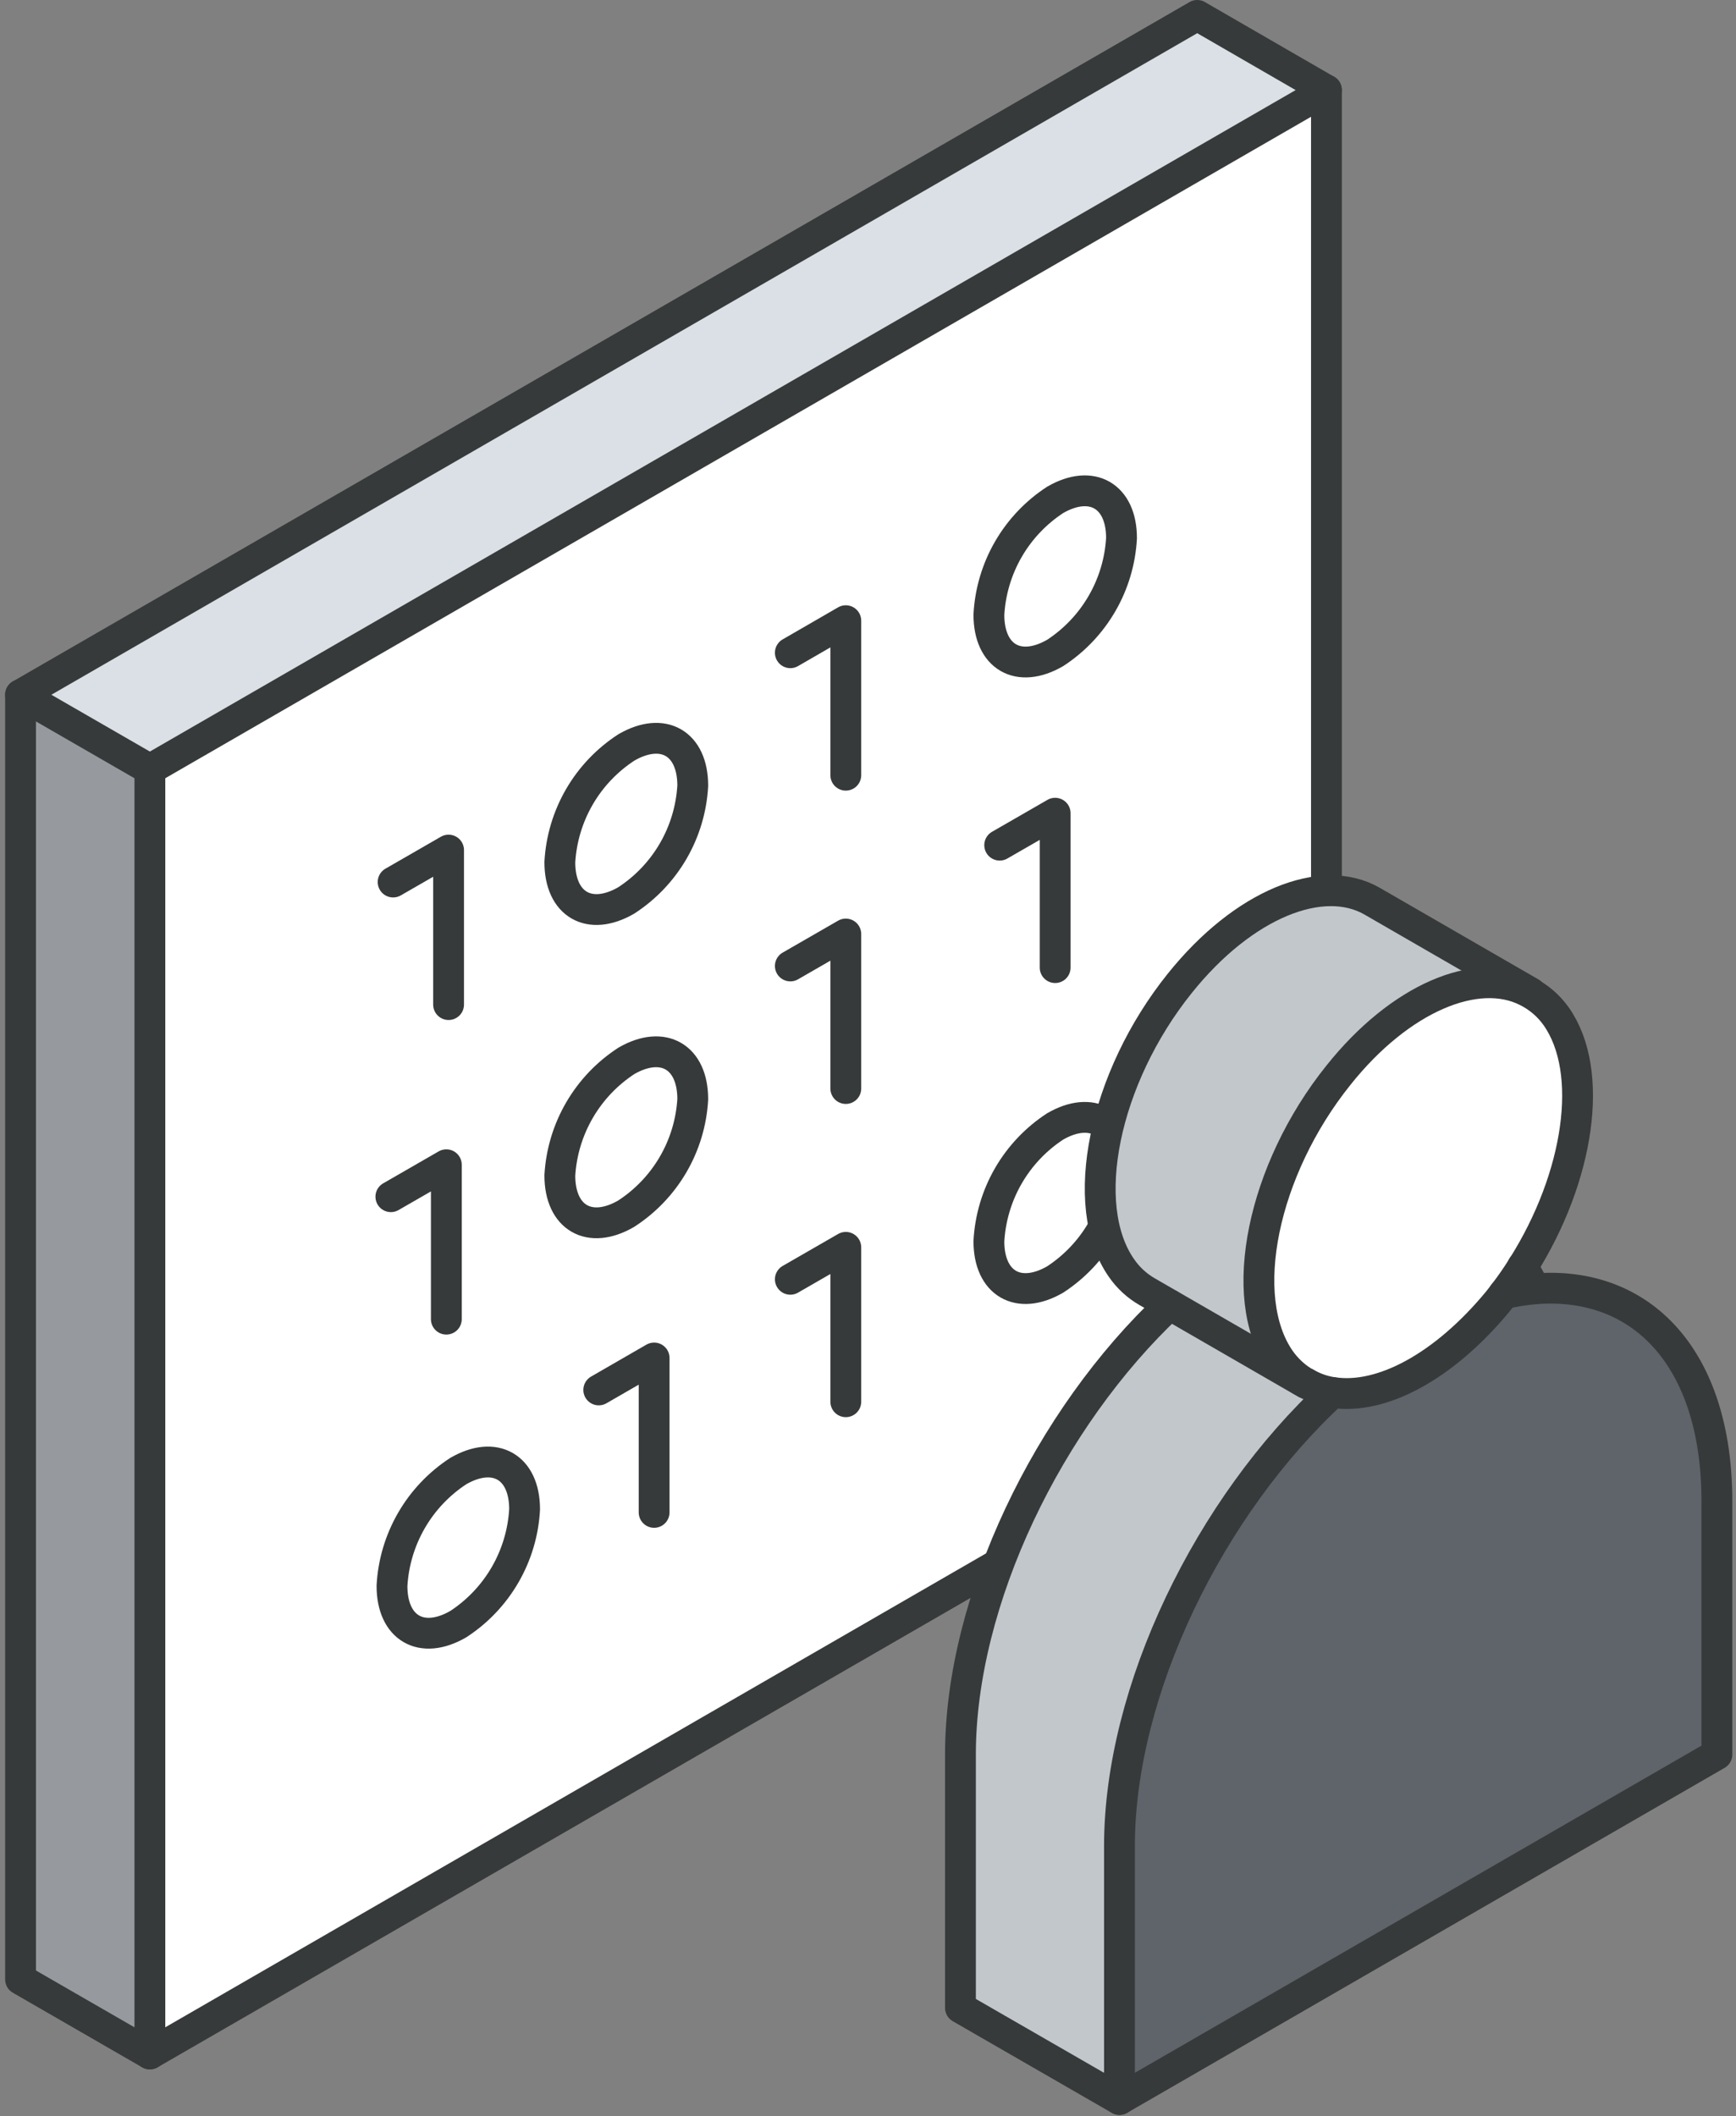
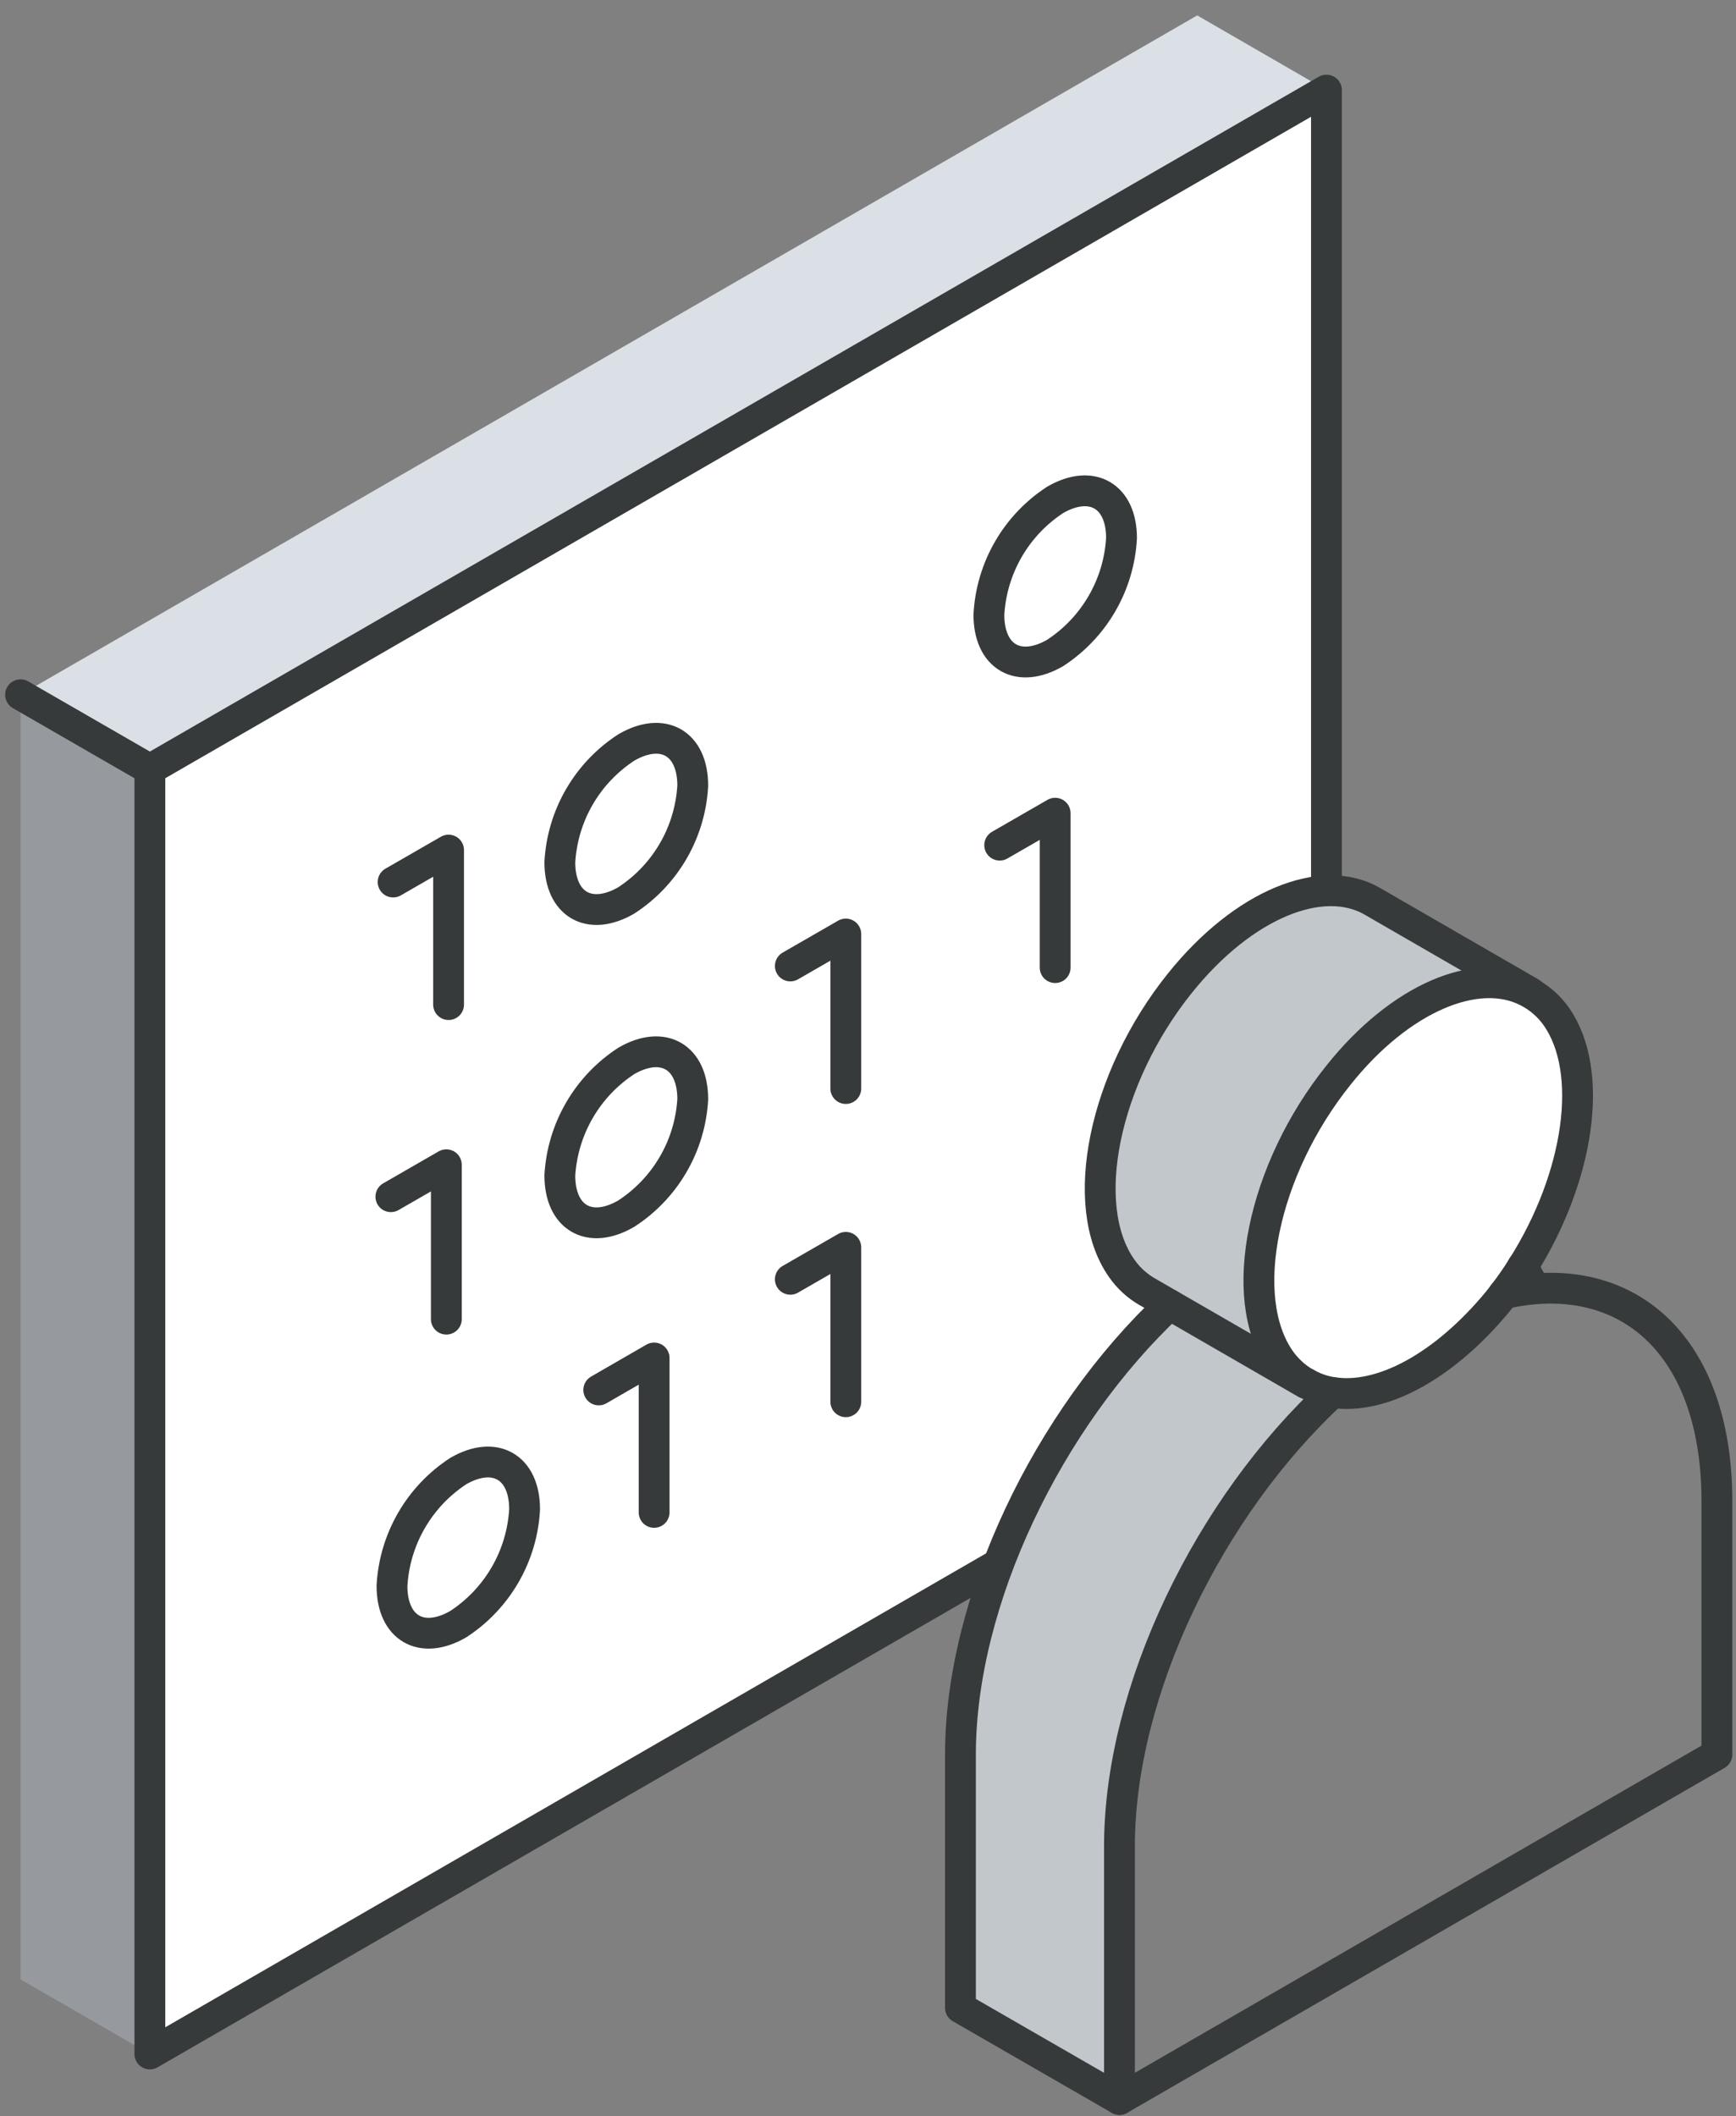
<svg xmlns="http://www.w3.org/2000/svg" width="169" height="206" viewBox="0 0 169 206" fill="none">
  <rect x="0" y="0" width="169" height="206" fill="#808080" stroke="none" />
  <g clip-path="url(#clip0_63_757)">
    <path d="M129.13 8.77V133.81L14.59 199.94V74.89L129.13 8.77Z" fill="white" />
    <path d="M129.13 8.77L14.59 74.89L2 67.63L116.55 1.5L129.13 8.77Z" fill="#DAE0E5" />
    <path d="M14.59 74.89V199.94L2 192.68V67.63L14.59 74.89Z" fill="#969A9E" />
    <path d="M129.13 8.77V133.81L14.59 199.94V74.89L129.13 8.77Z" stroke="#373A3A" stroke-width="3" stroke-linecap="round" stroke-linejoin="round" />
-     <path d="M14.59 199.94L2 192.68V67.63L116.55 1.5L129.13 8.77" stroke="#373A3A" stroke-width="3" stroke-linecap="round" stroke-linejoin="round" />
    <path d="M2 67.63L14.59 74.89" stroke="#373A3A" stroke-width="3" stroke-linecap="round" stroke-linejoin="round" />
    <path d="M67.44 76.48C67.44 72.36 64.56 70.69 60.99 72.75C59.105 73.971 57.534 75.62 56.406 77.563C55.279 79.506 54.626 81.687 54.5 83.93C54.5 88.05 57.39 89.71 60.95 87.66C62.836 86.439 64.407 84.79 65.535 82.848C66.662 80.905 67.315 78.723 67.44 76.48Z" stroke="#373A3A" stroke-width="3" stroke-linecap="round" stroke-linejoin="round" />
    <path d="M109.18 52.38C109.18 48.27 106.28 46.6 102.72 48.66C100.841 49.885 99.278 51.536 98.157 53.478C97.037 55.421 96.39 57.6 96.269 59.84C96.269 63.95 99.159 65.62 102.72 63.56C104.599 62.335 106.163 60.684 107.285 58.742C108.408 56.799 109.057 54.62 109.18 52.38Z" stroke="#373A3A" stroke-width="3" stroke-linecap="round" stroke-linejoin="round" />
-     <path d="M82.339 75.46V60.42L76.939 63.54" stroke="#373A3A" stroke-width="3" stroke-linecap="round" stroke-linejoin="round" />
    <path d="M43.669 97.79V82.75L38.27 85.86" stroke="#373A3A" stroke-width="3" stroke-linecap="round" stroke-linejoin="round" />
    <path d="M67.44 107C67.44 102.88 64.56 101.21 60.99 103.26C59.109 104.481 57.541 106.127 56.414 108.066C55.286 110.005 54.631 112.181 54.5 114.42C54.5 118.54 57.39 120.21 60.95 118.15C62.833 116.933 64.402 115.29 65.53 113.352C66.658 111.415 67.312 109.238 67.44 107Z" stroke="#373A3A" stroke-width="3" stroke-linecap="round" stroke-linejoin="round" />
    <path d="M82.339 105.96V90.92L76.939 94.03" stroke="#373A3A" stroke-width="3" stroke-linecap="round" stroke-linejoin="round" />
    <path d="M102.72 94.19V79.16L97.32 82.27" stroke="#373A3A" stroke-width="3" stroke-linecap="round" stroke-linejoin="round" />
    <path d="M43.451 128.41V113.38L38.051 116.49" stroke="#373A3A" stroke-width="3" stroke-linecap="round" stroke-linejoin="round" />
-     <path d="M109.18 113.37C109.18 109.26 106.28 107.59 102.72 109.65C100.842 110.876 99.279 112.527 98.158 114.469C97.038 116.411 96.391 118.591 96.269 120.83C96.269 124.94 99.159 126.61 102.72 124.55C104.599 123.325 106.164 121.675 107.286 119.732C108.409 117.79 109.057 115.61 109.18 113.37Z" stroke="#373A3A" stroke-width="3" stroke-linecap="round" stroke-linejoin="round" />
    <path d="M51.07 146.92C51.07 142.8 48.17 141.14 44.61 143.2C42.732 144.426 41.169 146.077 40.049 148.019C38.928 149.962 38.281 152.141 38.16 154.38C38.16 158.49 41.05 160.16 44.61 158.1C46.49 156.876 48.055 155.225 49.177 153.283C50.299 151.34 50.948 149.16 51.07 146.92Z" stroke="#373A3A" stroke-width="3" stroke-linecap="round" stroke-linejoin="round" />
    <path d="M82.339 136.45V121.42L76.939 124.53" stroke="#373A3A" stroke-width="3" stroke-linecap="round" stroke-linejoin="round" />
    <path d="M63.679 147.22V132.19L58.289 135.3" stroke="#373A3A" stroke-width="3" stroke-linecap="round" stroke-linejoin="round" />
-     <path d="M167.14 146.13V170.79L108.98 204.37V179.71C108.98 164.51 117.72 146.62 129.73 135.55C134.46 136.29 140.55 133.04 145.81 126.67C146 126.44 146.18 126.19 146.38 125.94C147.367 125.707 148.37 125.546 149.38 125.46C159.83 124.53 167.14 132.24 167.14 146.13Z" fill="#5F646B" />
    <path d="M151.499 98.94C155.279 104.31 153.749 114.61 148.229 123.3C147.659 124.21 147.059 125.08 146.399 125.94C146.199 126.19 146.019 126.44 145.829 126.67C140.569 133.04 134.479 136.29 129.749 135.55C128.823 135.421 127.932 135.109 127.129 134.63L126.699 134.38C125.9 133.843 125.206 133.165 124.649 132.38C120.369 126.28 122.919 113.88 130.319 104.66C136.319 97.13 143.789 94.04 148.659 96.49C149.793 97.06 150.769 97.902 151.499 98.94Z" fill="white" />
-     <path d="M148.211 123.3C148.653 123.992 149.048 124.714 149.391 125.46C148.38 125.546 147.377 125.707 146.391 125.94C147.041 125.08 147.641 124.21 148.211 123.3Z" fill="white" />
    <path d="M148.64 96.43C143.77 93.98 136.35 97.07 130.3 104.6C122.9 113.82 120.3 126.22 124.63 132.32C125.187 133.105 125.881 133.783 126.68 134.32L111.68 125.65C110.694 125.08 109.847 124.298 109.2 123.36C104.92 117.26 107.47 104.86 114.87 95.64C121.08 87.91 128.75 84.88 133.59 87.64L148.64 96.43Z" fill="#C2C7CC" />
    <path d="M127.11 134.63C127.913 135.109 128.804 135.421 129.73 135.55C117.73 146.62 108.98 164.55 108.98 179.71V204.37L93.5 195.45V170.79C93.5 155.79 102.05 138.09 113.86 127.01L127.11 134.63Z" fill="#C2C7CC" />
    <path d="M149.391 125.46C149.048 124.714 148.654 123.992 148.211 123.3" stroke="#373A3A" stroke-width="3" stroke-linecap="round" stroke-linejoin="round" />
    <path d="M126.68 134.38C125.881 133.843 125.186 133.165 124.63 132.38C120.35 126.28 122.9 113.88 130.3 104.66C136.3 97.13 143.78 94.03 148.64 96.49C149.781 97.057 150.764 97.899 151.5 98.94C155.28 104.31 153.73 114.59 148.23 123.3C147.66 124.21 147.06 125.08 146.4 125.94C146.2 126.19 146.02 126.44 145.83 126.67C140.57 133.04 134.48 136.28 129.75 135.55C128.824 135.419 127.934 135.107 127.13 134.63" stroke="#373A3A" stroke-width="3" stroke-linecap="round" stroke-linejoin="round" />
    <path d="M129.73 135.55C117.73 146.62 108.98 164.55 108.98 179.71V204.37L167.14 170.79V146.13C167.14 132.24 159.84 124.61 149.39 125.46C148.381 125.551 147.378 125.711 146.39 125.94" stroke="#373A3A" stroke-width="3" stroke-linecap="round" stroke-linejoin="round" />
    <path d="M108.98 204.37L93.5 195.45V170.79C93.5 155.79 102.05 138.09 113.86 127.01" stroke="#373A3A" stroke-width="3" stroke-linecap="round" stroke-linejoin="round" />
    <path d="M149.021 96.64L133.571 87.72C128.731 84.94 121.061 87.97 114.851 95.72C107.451 104.94 104.901 117.34 109.181 123.44C109.827 124.377 110.674 125.16 111.661 125.73L127.111 134.65" stroke="#373A3A" stroke-width="3" stroke-linecap="round" stroke-linejoin="round" />
  </g>
  <defs>
    <clipPath id="clip0_63_757">
      <rect width="168.14" height="205.87" fill="white" transform="translate(0.5)" />
    </clipPath>
  </defs>
</svg>